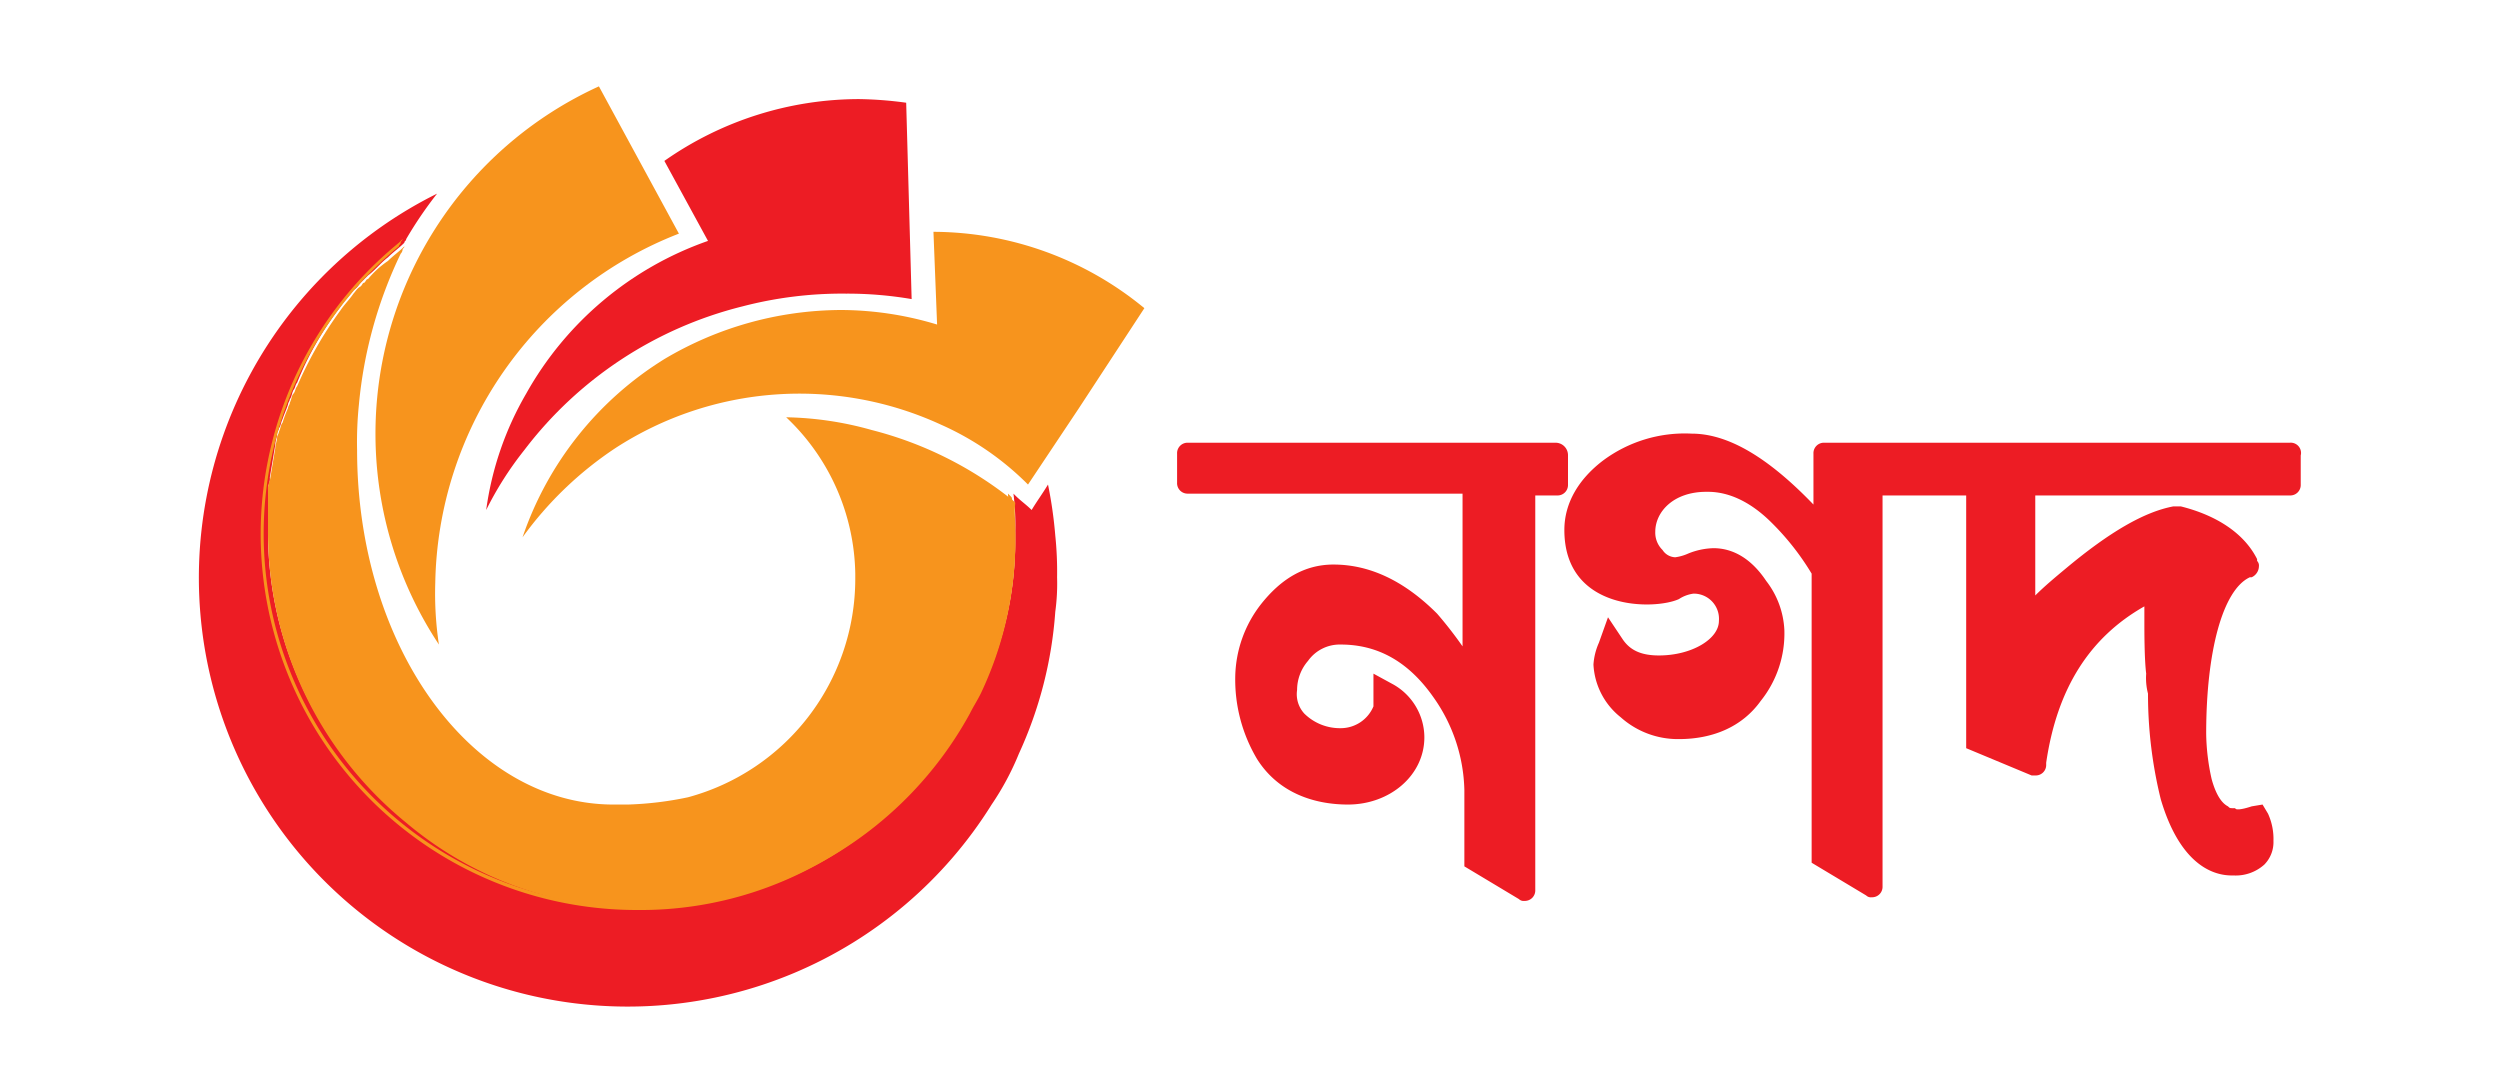
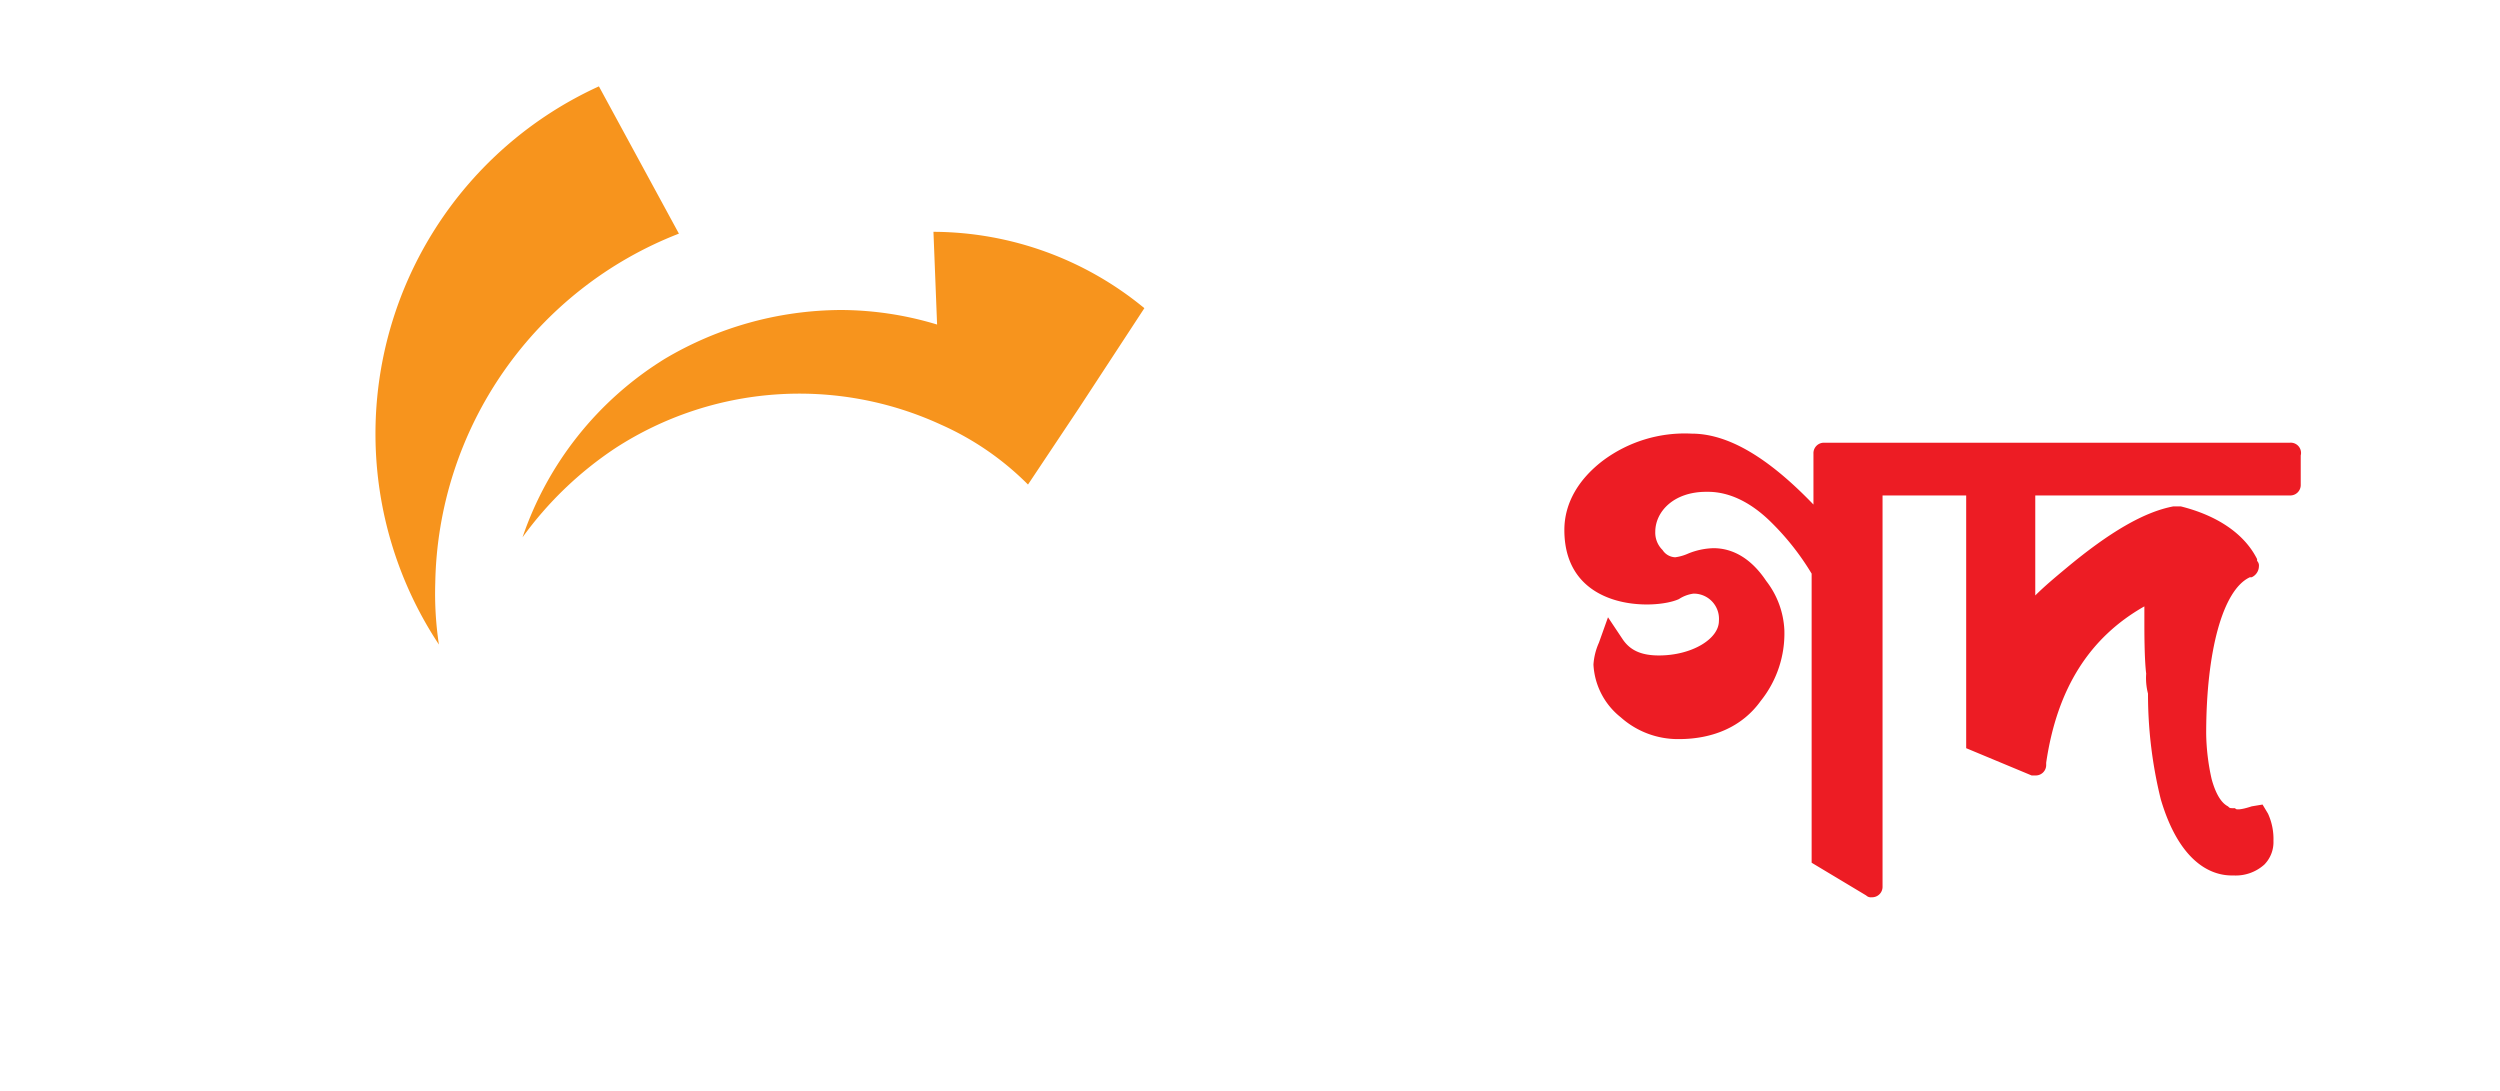
<svg xmlns="http://www.w3.org/2000/svg" id="Layer_1" data-name="Layer 1" viewBox="0 0 275 120">
  <defs>
    <style>.cls-1{fill:#ed1c24;}.cls-2{fill:#f7941d;}</style>
  </defs>
  <g id="g1438">
    <g id="g1406">
      <g id="g1390">
-         <path id="path1386" class="cls-1" d="M171.08,48.7h-40.4a1.15,1.15,0,0,0-1.2,1.2v3.2a1.15,1.15,0,0,0,1.2,1.2h30.2V71.1a43.93,43.93,0,0,0-2.8-3.6q-5.4-5.4-11.4-5.4c-3.2,0-5.8,1.6-8,4.4a13.31,13.31,0,0,0-2.8,7.8,17.11,17.11,0,0,0,2.4,9.2c2.4,3.8,6.4,5,10,5,4.6,0,8.4-3.2,8.4-7.4a6.71,6.71,0,0,0-3.4-5.8l-2.2-1.2v3.6a3.9,3.9,0,0,1-3.6,2.4,5.58,5.58,0,0,1-4-1.6,3.15,3.15,0,0,1-.8-2.6,4.9,4.9,0,0,1,1.2-3.2,4.28,4.28,0,0,1,3.6-1.8c4,0,7.4,1.8,10.2,5.8a18.3,18.3,0,0,1,3.4,10.2v8.4l6,3.6a.73.73,0,0,0,.6.2,1.15,1.15,0,0,0,1.2-1.2V54.5h2.4a1.15,1.15,0,0,0,1.2-1.2V50.1a1.37,1.37,0,0,0-1.4-1.4Z" />
        <path id="path1388" class="cls-1" d="M251.88,48.7h-51.2a1.15,1.15,0,0,0-1.2,1.2v5.6c-5-5.2-9.4-7.8-13.4-7.8a15.05,15.05,0,0,0-9.8,3c-2.6,2-4.2,4.6-4.2,7.6,0,9,10,8.8,12.6,7.6a3.82,3.82,0,0,1,1.6-.6,2.77,2.77,0,0,1,2.8,3c0,2-3,3.8-6.6,3.8-2,0-3.2-.6-4-1.8l-1.6-2.4-1,2.8a7,7,0,0,0-.6,2.4,7.91,7.91,0,0,0,3,5.8,9.43,9.43,0,0,0,6.4,2.4c3.8,0,7-1.4,9-4.2a11.86,11.86,0,0,0,2.6-7.8,9.52,9.52,0,0,0-2-5.4c-1.6-2.4-3.6-3.6-5.8-3.6a7.85,7.85,0,0,0-2.8.6,5.09,5.09,0,0,1-1.4.4,1.73,1.73,0,0,1-1.4-.8,2.67,2.67,0,0,1-.8-2c0-2.2,2-4.4,5.6-4.4h.2c2.4,0,4.8,1.2,7,3.4a28.5,28.5,0,0,1,4.4,5.6V94.9l6,3.6a.73.73,0,0,0,.6.2,1.15,1.15,0,0,0,1.2-1.2v-43h9.2V82.3l7.2,3h.4a1.15,1.15,0,0,0,1.2-1.2v-.2c1.2-8.2,4.8-13.8,10.8-17.2v1.6c0,1.2,0,4.2.2,5.8a6.84,6.84,0,0,0,.2,2.2,48.29,48.29,0,0,0,1.4,11.6c2,6.8,5.4,8.4,7.8,8.4h.2a4.7,4.7,0,0,0,3.4-1.2,3.52,3.52,0,0,0,1-2.6,6.68,6.68,0,0,0-.6-3l-.6-1-1.2.2c-1.2.4-1.8.4-1.8.2h-.2c-.4,0-.4,0-.6-.2-.4-.2-1.2-.8-1.8-3a24.15,24.15,0,0,1-.6-5c0-9,1.8-15.8,4.8-17.2h.2a1.35,1.35,0,0,0,.8-1.2.73.73,0,0,0-.2-.6v-.2c-1.4-2.8-4.4-4.8-8.4-5.8h-.8c-3.2.6-7,2.8-11.8,6.8-1.2,1-2.4,2-3.4,3v-11h28a1.15,1.15,0,0,0,1.2-1.2V50.1a1.13,1.13,0,0,0-1.2-1.4Z" />
      </g>
-       <path id="path1392" class="cls-1" d="M116.28,63.5a23,23,0,0,1-.2,3.8,44.86,44.86,0,0,1-4,15.6,30.18,30.18,0,0,1-3,5.6,47.17,47.17,0,1,1-61-67.2,43.91,43.91,0,0,0-3.4,5c0,.2-.2.2-.2.4-.6.6-1.2,1-1.8,1.6-.8.6-1.4,1.4-2.2,2l-.4.4-.4.4c-.2.2-.4.6-.8.8-.4.6-1,1.2-1.4,1.8a35.1,35.1,0,0,0-4.8,8.4c-.2.2-.2.6-.4.8-.2.4-.2.8-.4,1,0,.2-.2.4-.2.6-.2.6-.4,1-.6,1.6-.2.4-.2.8-.4,1,0,.2-.2.4-.2.6,0,.4-.2.8-.2,1.2l-.6,3.6a1.8,1.8,0,0,1-.2,1v4.8a40.32,40.32,0,0,0,15.2,31.8,41.38,41.38,0,0,0,26,9.4,40.07,40.07,0,0,0,24-7.8,41.26,41.26,0,0,0,12-13.6c.4-.8.8-1.4,1.2-2.2a37.1,37.1,0,0,0,3.8-16.2V58.3a26.8,26.8,0,0,0-.2-4l.2.2c.6.6,1.2,1,1.8,1.6.6-1,1.2-1.8,1.8-2.8a47.16,47.16,0,0,1,.8,5.6,38.6,38.6,0,0,1,.2,4.6Z" />
      <path id="path1394" class="cls-2" d="M74.68,25.7,65.88,9.5a42,42,0,0,0-17.6,61.4,37.69,37.69,0,0,1-.4-6.8A42,42,0,0,1,74.68,25.7Z" />
-       <path id="path1396" class="cls-1" d="M81.68,33.7a43.43,43.43,0,0,1,11.4-1.4,42,42,0,0,1,7.2.6l-.2-7.2-.4-14.4a42.23,42.23,0,0,0-5.2-.4,37.32,37.32,0,0,0-21.4,6.8l4.8,8.8a36.86,36.86,0,0,0-20,16.8,34.77,34.77,0,0,0-4.4,12.8,37,37,0,0,1,4.2-6.6A43.28,43.28,0,0,1,81.68,33.7Z" />
      <path id="path1398" class="cls-2" d="M102.68,25.5l.4,10.2a36.72,36.72,0,0,0-10.6-1.6,38.25,38.25,0,0,0-19.4,5.4,37.1,37.1,0,0,0-15.6,19.6,39.63,39.63,0,0,1,10.2-9.8,37.21,37.21,0,0,1,35.8-2.6,31.64,31.64,0,0,1,9.6,6.6l5.6-8.4,7.2-11a36.62,36.62,0,0,0-23.2-8.4Z" />
-       <path id="path1400" class="cls-2" d="M111.68,58.7v1.4a39.21,39.21,0,0,1-3.8,16.2c-.4.8-.8,1.4-1.2,2.2a41.17,41.17,0,0,1-36,21.4,39.86,39.86,0,0,1-26-9.4,41.24,41.24,0,0,1-15.2-31.8V53.9a1.8,1.8,0,0,1,.2-1l.6-3.6c0-.4.2-.8.2-1.2,0-.2.2-.4.2-.6.2-.4.2-.8.4-1a13.78,13.78,0,0,1,.6-1.6c0-.2.2-.4.2-.6.2-.4.2-.8.4-1s.2-.6.4-.8a43.5,43.5,0,0,1,4.8-8.4c.4-.6,1-1.2,1.4-1.8.2-.2.4-.6.8-.8.2-.2.2-.4.4-.4.2-.2.2-.4.4-.4a10.48,10.48,0,0,1,2.2-2c.6-.6,1.2-1,1.8-1.6,0,.2-.2.2-.2.4a.7.7,0,0,1-.2.4,48.47,48.47,0,0,0-4.6,16.6,40.17,40.17,0,0,0-.2,5c0,21.6,12.6,39,28.2,39h1.6a37.18,37.18,0,0,0,6.6-.8,24.9,24.9,0,0,0,18.4-24v-.6a24.16,24.16,0,0,0-7.6-17.2,36.84,36.84,0,0,1,9.4,1.4,41,41,0,0,1,15.6,7.8l.2.2a19.15,19.15,0,0,0,0,3.4Z" />
      <g id="g1404">
-         <path id="path1402" class="cls-2" d="M111.68,58.7v1.4a39.5,39.5,0,0,1-4,16.4c-.4.8-.8,1.4-1.2,2.2a41.86,41.86,0,0,1-12.2,13.6,40.2,40.2,0,0,1-24.2,7.8,41.36,41.36,0,0,1-26.2-73.4l.4-.4c0,.2-.2.2-.2.4s-.2.2-.2.4a41,41,0,0,0,26.2,72.6,40,40,0,0,0,24-7.8,41.26,41.26,0,0,0,12-13.6,10.72,10.72,0,0,0,1-2.2,38,38,0,0,0,4-16.2V58.5a26.8,26.8,0,0,0-.2-4v-.2l.2.2.2.2a15,15,0,0,1,.4,4Z" />
-       </g>
+         </g>
    </g>
  </g>
</svg>